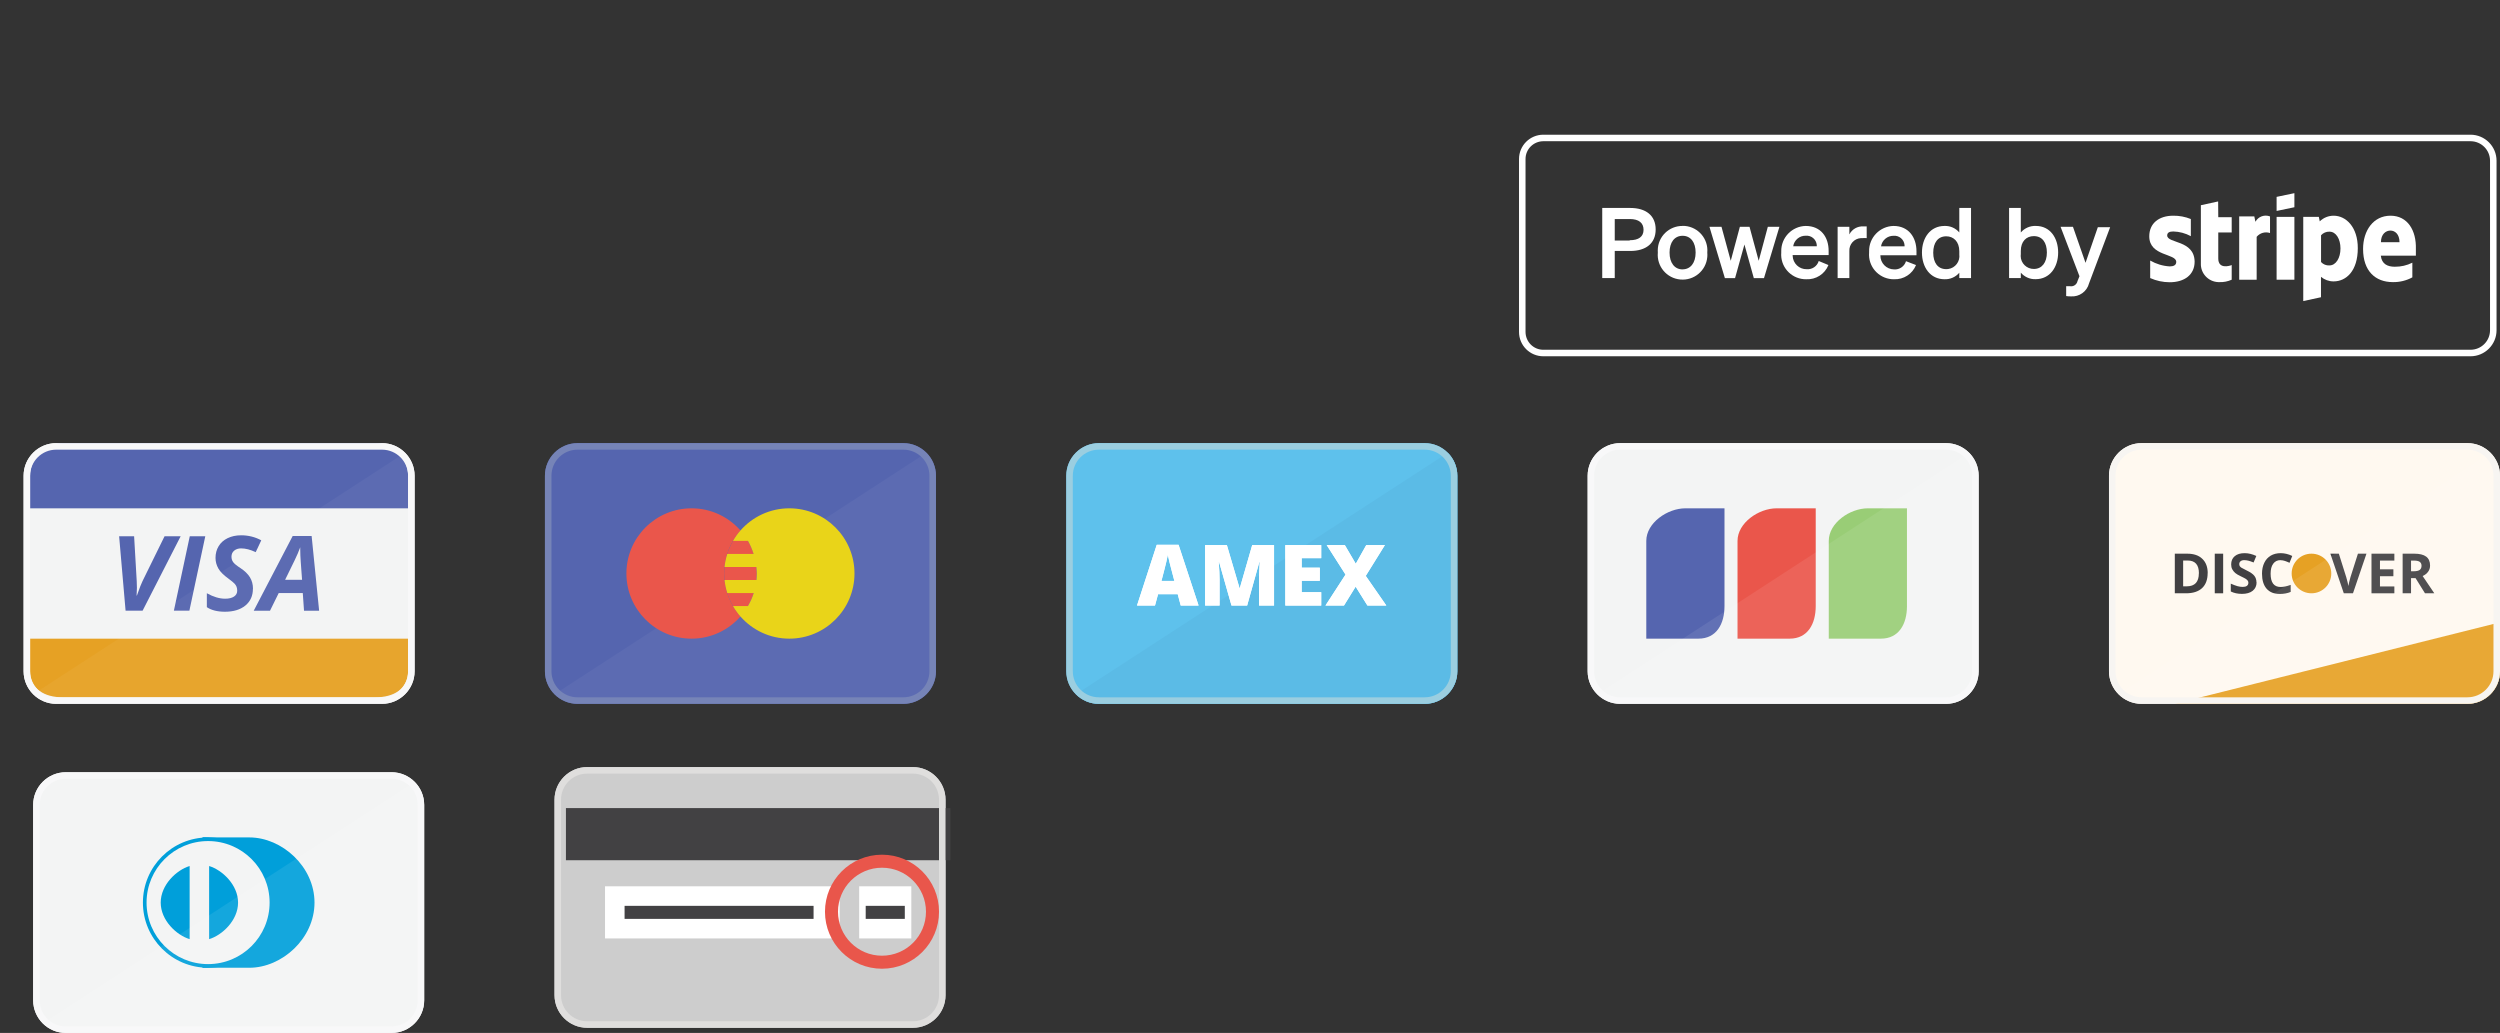
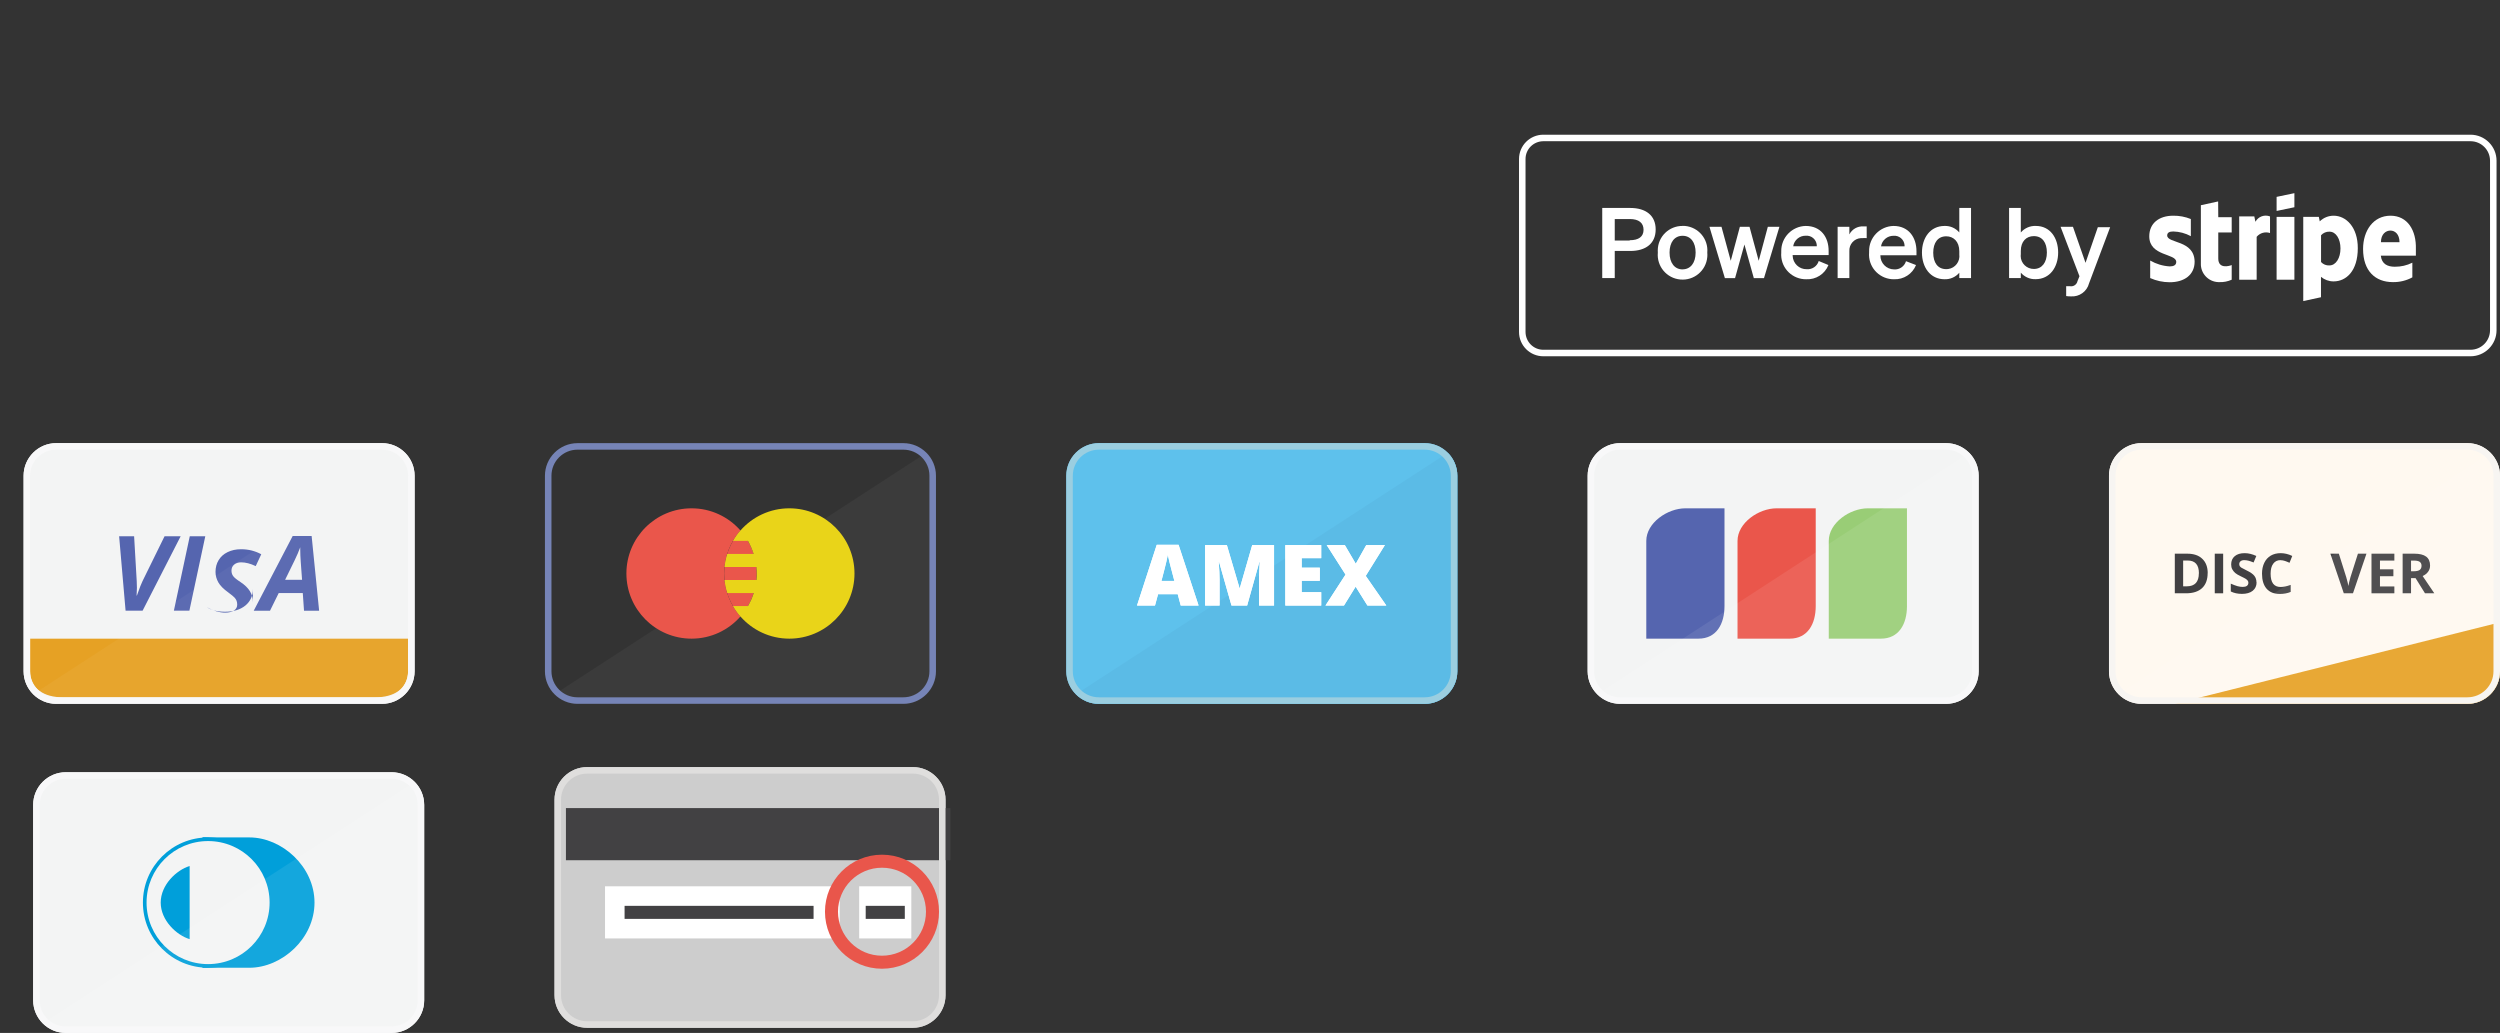
<svg xmlns="http://www.w3.org/2000/svg" id="Layer_1" data-name="Layer 1" viewBox="0 0 383.62 158.5">
  <rect x="0" y="0" width="383.62" height="158.5" fill="#333333" stroke="none" />
  <defs>
    <style>
      .cls-1, .cls-2 {
        fill: none;
      }

      .cls-3 {
        fill: #f3f4f4;
      }

      .cls-4 {
        fill: #f7f5f2;
      }

      .cls-5 {
        fill: #f8f8f9;
      }

      .cls-6 {
        fill: #009fda;
      }

      .cls-7 {
        fill: #ea564b;
      }

      .cls-8 {
        fill: #e9d419;
      }

      .cls-9, .cls-10, .cls-11 {
        fill: #fff;
      }

      .cls-12 {
        fill: #fff9f0;
      }

      .cls-13 {
        fill: #e6a124;
      }

      .cls-14 {
        fill: #9bcee0;
      }

      .cls-15 {
        fill: #cdcdcd;
      }

      .cls-16 {
        fill: #dfdedd;
      }

      .cls-17 {
        fill: #424143;
      }

      .cls-18 {
        fill: #414042;
      }

      .cls-19 {
        fill: #99cd76;
      }

      .cls-20 {
        fill: #5bbbe6;
      }

      .cls-21 {
        fill: #5565af;
      }

      .cls-22 {
        fill: #5ec1ec;
      }

      .cls-23 {
        fill: #7684b7;
      }

      .cls-2 {
        stroke: #e9564b;
        stroke-miterlimit: 10;
        stroke-width: 2px;
      }

      .cls-10 {
        opacity: .08;
      }

      .cls-10, .cls-11 {
        isolation: isolate;
      }

      .cls-11 {
        opacity: .04;
      }
    </style>
  </defs>
  <rect class="cls-1" width="383.09" height="83" />
  <g>
    <path class="cls-22" d="M223.62,103c0,2.75-2.25,5-5,5h-50c-2.75,0-5-2.25-5-5v-30c0-2.75,2.25-5,5-5h50c2.75,0,5,2.25,5,5v30Z" />
    <path class="cls-20" d="M222.16,69.47c.91,.91,1.47,2.16,1.47,3.53v30c0,1.38-.56,2.62-1.47,3.53-.91,.91-2.16,1.47-3.53,1.47h-50c-1.38,0-2.62-.56-3.53-1.47l57.06-37.06Z" />
    <g>
      <path class="cls-9" d="M181.18,92.92l-.46-1.74h-3.02l-.47,1.74h-2.76l3.03-9.32h3.35l3.07,9.32h-2.74Zm-.98-3.8l-.4-1.52c-.09-.34-.21-.77-.34-1.31-.13-.54-.22-.92-.26-1.15-.04,.22-.11,.57-.23,1.07s-.36,1.47-.75,2.93h1.98Z" />
      <path class="cls-9" d="M188.97,92.92l-1.9-6.68h-.06c.09,1.14,.13,2.02,.13,2.65v4.03h-2.22v-9.28h3.34l1.94,6.59h.05l1.9-6.59h3.35v9.28h-2.3v-4.07c0-.21,0-.45,.01-.7s.04-.89,.09-1.9h-.06l-1.87,6.67h-2.39Z" />
      <path class="cls-9" d="M202.74,92.92h-5.51v-9.28h5.51v2.01h-3v1.46h2.78v2.01h-2.78v1.75h3v2.04Z" />
      <path class="cls-9" d="M212.73,92.92h-2.9l-1.81-2.9-1.79,2.9h-2.84l3.08-4.75-2.89-4.53h2.78l1.68,2.87,1.61-2.87h2.86l-2.94,4.73,3.16,4.55Z" />
    </g>
    <g>
      <path class="cls-9" d="M181.18,92.92l-.46-1.74h-3.02l-.47,1.74h-2.76l3.03-9.32h3.35l3.07,9.32h-2.74Zm-.98-3.8l-.4-1.52c-.09-.34-.21-.77-.34-1.31-.13-.54-.22-.92-.26-1.15-.04,.22-.11,.57-.23,1.07s-.36,1.47-.75,2.93h1.98Z" />
      <path class="cls-9" d="M188.97,92.92l-1.9-6.68h-.06c.09,1.14,.13,2.02,.13,2.65v4.03h-2.22v-9.28h3.34l1.94,6.59h.05l1.9-6.59h3.35v9.28h-2.3v-4.07c0-.21,0-.45,.01-.7s.04-.89,.09-1.9h-.06l-1.87,6.67h-2.39Z" />
      <path class="cls-9" d="M202.74,92.92h-5.51v-9.28h5.51v2.01h-3v1.46h2.78v2.01h-2.78v1.75h3v2.04Z" />
      <path class="cls-9" d="M212.73,92.92h-2.9l-1.81-2.9-1.79,2.9h-2.84l3.08-4.75-2.89-4.53h2.78l1.68,2.87,1.61-2.87h2.86l-2.94,4.73,3.16,4.55Z" />
    </g>
  </g>
  <path class="cls-14" d="M218.62,69c2.21,0,4,1.79,4,4v30c0,2.21-1.79,4-4,4h-50c-2.21,0-4-1.79-4-4v-30c0-2.21,1.79-4,4-4h50m0-1h-50c-2.75,0-5,2.25-5,5v30c0,2.75,2.25,5,5,5h50c2.75,0,5-2.25,5-5v-30c0-2.75-2.25-5-5-5h0Z" />
-   <path class="cls-21" d="M143.62,103c0,2.75-2.25,5-5,5h-50c-2.75,0-5-2.25-5-5v-30c0-2.75,2.25-5,5-5h50c2.75,0,5,2.25,5,5v30Z" />
  <path class="cls-11" d="M142.16,69.47c.91,.91,1.47,2.16,1.47,3.53v30c0,1.38-.56,2.62-1.47,3.53-.91,.91-2.16,1.47-3.53,1.47h-50c-1.38,0-2.62-.56-3.53-1.47l57.06-37.06Z" />
  <g>
    <path class="cls-7" d="M113.62,81.4c-1.83-2.08-4.51-3.4-7.5-3.4-5.52,0-10,4.48-10,10s4.48,10,10,10c2.99,0,5.67-1.32,7.5-3.4-1.55-1.76-2.5-4.07-2.5-6.6s.95-4.84,2.5-6.6Z" />
    <path class="cls-7" d="M113.62,81.4c-1.55,1.76-2.5,4.07-2.5,6.6s.95,4.84,2.5,6.6c1.55-1.76,2.5-4.07,2.5-6.6s-.95-4.84-2.5-6.6Z" />
  </g>
  <path class="cls-8" d="M121.12,78c-2.99,0-5.67,1.32-7.5,3.4-.43,.49-.81,1.03-1.14,1.6h2.29c.36,.62,.65,1.3,.87,2h-4.04c-.2,.64-.35,1.31-.42,2h4.88c.03,.33,.07,.66,.07,1s-.02,.67-.05,1h-4.9c.07,.69,.22,1.36,.42,2h4.06c-.22,.7-.52,1.37-.89,2h-2.29c.33,.57,.71,1.11,1.14,1.6,1.83,2.08,4.51,3.4,7.5,3.4,5.52,0,10-4.48,10-10,0-5.52-4.48-10-10-10Z" />
  <path class="cls-23" d="M138.62,69c2.21,0,4,1.79,4,4v30c0,2.21-1.79,4-4,4h-50c-2.21,0-4-1.79-4-4v-30c0-2.21,1.79-4,4-4h50m0-1h-50c-2.75,0-5,2.25-5,5v30c0,2.75,2.25,5,5,5h50c2.75,0,5-2.25,5-5v-30c0-2.75-2.25-5-5-5h0Z" />
  <path class="cls-3" d="M303.62,103c0,2.75-2.25,5-5,5h-50c-2.75,0-5-2.25-5-5v-30c0-2.75,2.25-5,5-5h50c2.75,0,5,2.25,5,5v30Z" />
  <g>
    <g>
      <path class="cls-21" d="M260.62,98h-8v-15c0-2.76,3.24-5,6-5h6v15c0,2.76-1.24,5-4,5Z" />
      <path class="cls-7" d="M274.62,98h-8v-15c0-2.76,3.24-5,6-5h6v15c0,2.76-1.24,5-4,5Z" />
      <path class="cls-19" d="M288.62,98h-8v-15c0-2.76,3.24-5,6-5h6v15c0,2.76-1.24,5-4,5Z" />
    </g>
    <path class="cls-10" d="M302.16,69.47c.91,.91,1.47,2.16,1.47,3.53v30c0,1.38-.56,2.62-1.47,3.53-.91,.91-2.16,1.47-3.53,1.47h-50c-1.38,0-2.62-.56-3.53-1.47l57.06-37.06Z" />
    <path class="cls-5" d="M298.62,69c2.21,0,4,1.79,4,4v30c0,2.21-1.79,4-4,4h-50c-2.21,0-4-1.79-4-4v-30c0-2.21,1.79-4,4-4h50m0-1h-50c-2.75,0-5,2.25-5,5v30c0,2.75,2.25,5,5,5h50c2.75,0,5-2.25,5-5v-30c0-2.75-2.25-5-5-5h0Z" />
  </g>
  <path class="cls-3" d="M65.09,153.5c0,2.75-2.25,5-5,5H10.09c-2.75,0-5-2.25-5-5v-30c0-2.75,2.25-5,5-5H60.09c2.75,0,5,2.25,5,5v30Z" />
  <g>
    <g>
      <circle class="cls-6" cx="31.93" cy="138.5" r="10" />
      <path class="cls-6" d="M31.09,128.5c5,0,10,4.48,10,10s-5,10-10,10v-20Z" />
      <path class="cls-6" d="M31.09,148.5v-20h7.17c5,0,10,4.48,10,10s-5,10-10,10h-7.17Z" />
      <circle class="cls-3" cx="31.93" cy="138.5" r="9.44" />
-       <path class="cls-6" d="M36.53,138.5c0-2.73-2.44-5.01-4.44-5.61v11.22c2-.6,4.44-2.88,4.44-5.61Z" />
      <path class="cls-6" d="M24.66,138.5c0,2.73,2.44,5.01,4.44,5.61v-11.22c-2,.6-4.44,2.88-4.44,5.61Z" />
    </g>
    <path class="cls-10" d="M63.62,119.97c.91,.91,1.47,2.16,1.47,3.53v30c0,1.38-.56,2.62-1.47,3.53s-2.16,1.47-3.53,1.47H10.09c-1.38,0-2.62-.56-3.53-1.47l57.06-37.06Z" />
    <path class="cls-5" d="M60.09,119.5c2.21,0,4,1.79,4,4v30c0,2.21-1.79,4-4,4H10.09c-2.21,0-4-1.79-4-4v-30c0-2.21,1.79-4,4-4H60.09m0-1H10.09c-2.75,0-5,2.25-5,5v30c0,2.75,2.25,5,5,5H60.09c2.75,0,5-2.25,5-5v-30c0-2.75-2.25-5-5-5h0Z" />
  </g>
  <path class="cls-12" d="M383.62,103c0,2.75-2.25,5-5,5h-50c-2.75,0-5-2.25-5-5v-30c0-2.75,2.25-5,5-5h50c2.75,0,5,2.25,5,5v30Z" />
  <g>
    <path class="cls-18" d="M338.76,87.94c0,1-.29,1.77-.85,2.3-.57,.53-1.39,.8-2.47,.8h-1.72v-6.08h1.91c.99,0,1.77,.26,2.31,.79,.55,.52,.83,1.26,.83,2.2Zm-1.34,.03c0-1.31-.58-1.96-1.73-1.96h-.69v3.96h.55c1.24,0,1.86-.67,1.86-2Z" />
    <path class="cls-18" d="M339.85,91.04v-6.08h1.29v6.08h-1.29Z" />
    <path class="cls-18" d="M346.27,89.35c0,.55-.2,.98-.59,1.3-.4,.32-.95,.48-1.65,.48-.65,0-1.22-.12-1.72-.37v-1.2c.41,.18,.76,.31,1.04,.39,.28,.07,.55,.11,.78,.11,.28,0,.5-.05,.65-.16,.15-.11,.23-.27,.23-.48,0-.12-.03-.23-.1-.32-.07-.09-.16-.18-.29-.27-.13-.08-.39-.22-.79-.41-.37-.17-.65-.34-.84-.5-.19-.16-.33-.35-.45-.56s-.17-.46-.17-.75c0-.54,.18-.96,.55-1.27,.37-.31,.87-.46,1.51-.46,.32,0,.62,.04,.9,.11,.29,.07,.59,.18,.9,.32l-.42,1c-.33-.13-.6-.23-.81-.28-.21-.05-.42-.08-.63-.08-.24,0-.43,.06-.56,.17-.13,.11-.2,.26-.2,.45,0,.11,.03,.21,.08,.3,.05,.08,.14,.17,.25,.24s.39,.22,.82,.43c.57,.27,.96,.55,1.17,.82,.21,.27,.32,.61,.32,1Z" />
    <path class="cls-18" d="M349.95,85.95c-.49,0-.86,.18-1.13,.55-.27,.36-.4,.88-.4,1.53,0,1.36,.51,2.04,1.53,2.04,.43,0,.94-.1,1.55-.32v1.08c-.5,.21-1.06,.31-1.67,.31-.89,0-1.56-.27-2.03-.81-.47-.54-.7-1.31-.7-2.31,0-.63,.12-1.19,.35-1.66,.23-.48,.56-.84,.99-1.1,.43-.25,.94-.38,1.52-.38s1.19,.14,1.78,.43l-.42,1.05c-.23-.11-.46-.2-.69-.28-.23-.08-.46-.12-.68-.12Z" />
    <path class="cls-18" d="M361.83,84.96h1.3l-2.07,6.08h-1.41l-2.06-6.08h1.3l1.14,3.62c.06,.21,.13,.46,.2,.75,.07,.29,.11,.48,.13,.59,.03-.26,.13-.7,.31-1.34l1.15-3.62Z" />
    <path class="cls-18" d="M367.41,91.04h-3.51v-6.08h3.51v1.06h-2.21v1.34h2.06v1.06h-2.06v1.57h2.21v1.07Z" />
    <path class="cls-18" d="M369.97,88.71v2.33h-1.29v-6.08h1.77c.83,0,1.44,.15,1.84,.45,.4,.3,.6,.76,.6,1.37,0,.36-.1,.68-.3,.95-.2,.28-.48,.5-.84,.66,.92,1.37,1.51,2.25,1.79,2.65h-1.43l-1.45-2.33h-.69Zm0-1.05h.42c.41,0,.71-.07,.9-.2,.19-.14,.29-.35,.29-.64s-.1-.49-.3-.62-.51-.18-.92-.18h-.39v1.64h0Z" />
-     <circle class="cls-13" cx="354.69" cy="88" r="3.04" />
  </g>
  <path class="cls-13" d="M383.62,95.5v7.5c0,.69-.14,1.34-.39,1.94-.26,.6-.62,1.14-1.07,1.59s-.99,.82-1.59,1.07c-.6,.25-1.25,.39-1.94,.39h-44.91l49.91-12.5Z" />
  <path class="cls-10" d="M382.16,69.47c.91,.91,1.47,2.16,1.47,3.53v30c0,1.38-.56,2.62-1.47,3.53-.91,.91-2.16,1.47-3.53,1.47h-50c-1.38,0-2.62-.56-3.53-1.47l57.06-37.06Z" />
  <path class="cls-4" d="M378.62,69c2.21,0,4,1.79,4,4v30c0,2.21-1.79,4-4,4h-50c-2.21,0-4-1.79-4-4v-30c0-2.21,1.79-4,4-4h50m0-1h-50c-2.75,0-5,2.25-5,5v30c0,2.75,2.25,5,5,5h50c2.75,0,5-2.25,5-5v-30c0-2.75-2.25-5-5-5h0Z" />
  <path class="cls-3" d="M63.62,103c0,2.75-2.25,5-5,5H8.62c-2.75,0-5-2.25-5-5v-30c0-2.75,2.25-5,5-5H58.62c2.75,0,5,2.25,5,5v30Z" />
-   <path class="cls-21" d="M4.62,78v-5c0-2.75,2.25-5,5-5H57.62c2.75,0,5,2.25,5,5v5" />
  <path class="cls-13" d="M62.62,98v5c0,2.75-2.25,4-5,4H9.62c-2.75,0-5-1.25-5-4v-5" />
  <g>
    <path class="cls-21" d="M21.01,91.38c.41-1.15,.69-1.89,.86-2.21l3.38-6.88h2.47l-5.84,11.42h-2.61l-.99-11.42h2.3l.4,6.88c.02,.23,.03,.58,.03,1.04-.01,.54-.03,.93-.05,1.17h.06Z" />
    <path class="cls-21" d="M26.68,93.71l2.44-11.42h2.38l-2.44,11.42h-2.38Z" />
-     <path class="cls-21" d="M38.81,90.34c0,1.09-.39,1.95-1.16,2.58-.77,.63-1.82,.95-3.13,.95-1.15,0-2.08-.23-2.78-.7v-2.14c1,.56,1.94,.84,2.8,.84,.58,0,1.04-.11,1.37-.33,.33-.22,.49-.52,.49-.91,0-.22-.04-.42-.1-.59-.07-.17-.17-.33-.3-.47-.13-.15-.45-.41-.97-.8-.72-.52-1.23-1.02-1.52-1.53-.29-.51-.44-1.05-.44-1.63,0-.67,.16-1.27,.48-1.8,.32-.53,.78-.94,1.38-1.23,.6-.29,1.28-.44,2.06-.44,1.13,0,2.16,.26,3.1,.77l-.85,1.82c-.81-.39-1.56-.58-2.25-.58-.43,0-.79,.12-1.06,.35-.28,.23-.41,.55-.41,.93,0,.32,.09,.6,.26,.83,.17,.24,.56,.55,1.16,.94,.63,.42,1.1,.88,1.41,1.38,.31,.51,.47,1.09,.47,1.76Z" />
+     <path class="cls-21" d="M38.81,90.34c0,1.09-.39,1.95-1.16,2.58-.77,.63-1.82,.95-3.13,.95-1.15,0-2.08-.23-2.78-.7c1,.56,1.94,.84,2.8,.84,.58,0,1.04-.11,1.37-.33,.33-.22,.49-.52,.49-.91,0-.22-.04-.42-.1-.59-.07-.17-.17-.33-.3-.47-.13-.15-.45-.41-.97-.8-.72-.52-1.23-1.02-1.52-1.53-.29-.51-.44-1.05-.44-1.63,0-.67,.16-1.27,.48-1.8,.32-.53,.78-.94,1.38-1.23,.6-.29,1.28-.44,2.06-.44,1.13,0,2.16,.26,3.1,.77l-.85,1.82c-.81-.39-1.56-.58-2.25-.58-.43,0-.79,.12-1.06,.35-.28,.23-.41,.55-.41,.93,0,.32,.09,.6,.26,.83,.17,.24,.56,.55,1.16,.94,.63,.42,1.1,.88,1.41,1.38,.31,.51,.47,1.09,.47,1.76Z" />
    <path class="cls-21" d="M46.47,91h-3.7l-1.34,2.72h-2.5l5.98-11.47h2.91l1.15,11.47h-2.32l-.19-2.72Zm-.12-2.03l-.2-2.73c-.05-.68-.08-1.34-.08-1.98v-.28c-.23,.62-.51,1.29-.85,1.98l-1.47,3.01h2.6Z" />
  </g>
  <path class="cls-11" d="M62.16,69.47c.91,.91,1.47,2.16,1.47,3.53v30c0,1.38-.56,2.62-1.47,3.53s-2.16,1.47-3.53,1.47H8.62c-1.38,0-2.62-.56-3.53-1.47l57.06-37.06Z" />
  <path class="cls-5" d="M58.62,69c2.21,0,4,1.79,4,4v30c0,2.21-1.79,4-4,4H8.62c-2.21,0-4-1.79-4-4v-30c0-2.21,1.79-4,4-4H58.62m0-1H8.62c-2.75,0-5,2.25-5,5v30c0,2.75,2.25,5,5,5H58.62c2.75,0,5-2.25,5-5v-30c0-2.75-2.25-5-5-5h0Z" />
  <g>
    <path class="cls-15" d="M145.09,152.71c0,2.75-2.25,5-5,5h-50c-2.75,0-5-2.25-5-5v-30c0-2.75,2.25-5,5-5h50c2.75,0,5,2.25,5,5v30Z" />
    <rect class="cls-17" x="86.84" y="124" width="59" height="8" />
    <rect class="cls-9" x="92.84" y="136" width="36" height="8" />
    <rect class="cls-17" x="95.84" y="139" width="29" height="2" />
    <path class="cls-16" d="M140.09,118.71c2.21,0,4,1.79,4,4v30c0,2.21-1.79,4-4,4h-50c-2.21,0-4-1.79-4-4v-30c0-2.21,1.79-4,4-4h50m0-1h-50c-2.75,0-5,2.25-5,5v30c0,2.75,2.25,5,5,5h50c2.75,0,5-2.25,5-5v-30c0-2.75-2.25-5-5-5h0Z" />
    <rect class="cls-9" x="131.84" y="136" width="8" height="8" />
    <rect class="cls-17" x="132.84" y="139" width="6" height="2" />
    <circle class="cls-2" cx="135.34" cy="139.9" r="7.75" />
  </g>
  <path class="cls-9" d="M379.09,20.67H236.82c-2.06,0-3.73,1.67-3.73,3.73h0v26.54c0,2.06,1.67,3.73,3.73,3.73h142.27c2.21,0,4-1.79,4-4V24.67c0-2.21-1.79-4-4-4Zm3,30c0,1.66-1.34,3-3,3H236.82c-1.51,0-2.72-1.22-2.73-2.73V24.4c0-1.51,1.22-2.72,2.73-2.73h142.27c1.66,0,3,1.34,3,3v26Z" />
  <path class="cls-9" d="M250.16,31.91h-4.3v10.76h1.92v-4.16h2.38c2.4,0,3.9-1.16,3.9-3.3s-1.5-3.3-3.9-3.3Zm-.1,5h-2.28v-3.3h2.31c1.38,0,2.11,.59,2.11,1.65s-.76,1.6-2.11,1.6l-.03,.05Z" />
  <path class="cls-9" d="M258.19,34.67c-2.08-.02-3.79,1.64-3.81,3.73,0,.12,0,.24,.01,.36-.19,2.1,1.36,3.95,3.46,4.13,2.1,.19,3.95-1.36,4.13-3.46,.02-.22,.02-.45,0-.68,.18-2.07-1.35-3.89-3.42-4.08-.12-.01-.25-.02-.37-.01Zm0,6.67c-1.22,0-2-1-2-2.58s.76-2.58,2-2.58,2,1,2,2.58-.79,2.57-2,2.57h0Z" />
  <polygon class="cls-9" points="269.87 40.02 268.46 34.8 266.98 34.8 265.58 40.02 264.16 34.8 262.31 34.8 264.68 42.68 266.24 42.68 267.68 37.52 269.12 42.68 270.68 42.68 273.05 34.8 271.27 34.8 269.87 40.02" />
  <path class="cls-9" d="M277.09,34.67c-2.11,.04-3.8,1.79-3.76,3.9,0,.06,0,.13,0,.19-.17,2.09,1.39,3.91,3.48,4.08,.12,0,.23,.01,.35,.01,1.49,.08,2.86-.8,3.41-2.18l-1.49-.62c-.24,.8-1,1.32-1.83,1.26-1.17,.03-2.14-.9-2.17-2.07,0-.03,0-.07,0-.1h5.52v-.6c.02-2.16-1.2-3.87-3.52-3.87Zm-1.93,3.13c.14-.95,.97-1.65,1.93-1.63,.86-.07,1.61,.56,1.69,1.42,0,.07,0,.13,0,.2h-3.62Z" />
  <path class="cls-9" d="M283.78,35.97v-1.17h-1.8v7.87h1.8v-4.13c-.06-1.04,.73-1.94,1.77-2,.08,0,.15,0,.23,0,.22-.02,.44-.02,.66,0v-1.8h-.51c-.9-.05-1.74,.43-2.15,1.23Z" />
  <path class="cls-9" d="M290.57,34.67c-2.11,.04-3.8,1.79-3.76,3.9,0,.06,0,.13,0,.19-.17,2.09,1.39,3.91,3.48,4.08,.12,0,.23,.01,.35,.01,1.47,.06,2.82-.81,3.37-2.18l-1.54-.59c-.24,.8-1,1.32-1.83,1.26-1.17-.01-2.11-.97-2.1-2.14,0-.01,0-.02,0-.03h5.54v-.6c0-2.19-1.24-3.9-3.52-3.9Zm-1.93,3.13c.15-.94,.97-1.63,1.92-1.62,.86-.07,1.61,.56,1.69,1.42,0,.07,0,.13,0,.2h-3.61Z" />
  <path class="cls-9" d="M300.65,35.67c-.56-.66-1.39-1.03-2.26-1-2.21,0-3.47,1.85-3.47,4.09s1.26,4.09,3.47,4.09c.87,.03,1.7-.34,2.26-1v.82h1.8v-10.76h-1.8v3.76Zm0,3.35c.15,1.09-.61,2.11-1.7,2.26-.1,.01-.2,.02-.3,.02-1.31,0-2-1-2-2.52s.7-2.52,2-2.52c1.11,0,2,.81,2,2.29v.47Z" />
  <path class="cls-9" d="M312.4,34.67c-.88-.04-1.73,.33-2.31,1v-3.76h-1.8v10.76h1.8v-.83c.57,.66,1.4,1.03,2.27,1,2.2,0,3.46-1.86,3.46-4.09s-1.22-4.08-3.42-4.08Zm-.31,6.6c-1.1,.01-2.01-.88-2.02-1.98,0-.1,0-.2,.02-.3v-.47c0-1.48,.84-2.29,2-2.29,1.3,0,2,1,2,2.52s-.75,2.52-2,2.52Z" />
  <path class="cls-9" d="M320.02,40.33l-1.93-5.53h-1.9l2.9,7.59-.3,.74c-.11,.53-.61,.88-1.14,.79-.2,.01-.4,.01-.6,0v1.51c.24,.04,.49,.05,.73,.05,1.29,.09,2.46-.75,2.78-2l3.24-8.62h-1.89l-1.89,5.47Z" />
  <path class="cls-9" d="M358.09,33.1c-.8,0-1.56,.31-2.13,.87l-.14-.69h-2.39v12.92l2.72-.59v-3.13c.54,.45,1.22,.7,1.93,.7,1.94,0,3.72-1.59,3.72-5.11,0-3.22-1.8-4.97-3.71-4.97Zm-.65,7.63c-.48,.03-.95-.16-1.28-.52v-4.11c.33-.37,.81-.57,1.3-.55,1,0,1.68,1.13,1.68,2.58s-.69,2.6-1.7,2.6Z" />
  <path class="cls-9" d="M366.82,33.1c-2.62,0-4.21,2.26-4.21,5.11,0,3.37,1.88,5.08,4.56,5.08,1.05,.02,2.08-.23,3-.73v-2.25c-.84,.42-1.76,.63-2.7,.62-1.08,0-2-.39-2.14-1.7h5.38v-1c.09-2.87-1.27-5.13-3.89-5.13Zm-1.47,4.07c0-1.26,.77-1.79,1.45-1.79s1.4,.53,1.4,1.79h-2.85Z" />
  <path class="cls-9" d="M346.09,34.03l-.17-.82h-2.32v9.71h2.68v-6.58c.5-.6,1.31-.83,2.05-.58v-2.55c-.85-.33-1.81,.02-2.24,.82Z" />
  <path class="cls-9" d="M332.55,36.13c0-.44,.36-.61,.93-.61,.94,.02,1.87,.27,2.7,.72v-2.63c-.86-.35-1.78-.52-2.7-.51-2.21,0-3.68,1.18-3.68,3.16,0,3.1,4.14,2.6,4.14,3.93,0,.52-.44,.69-1,.69-1.06-.06-2.08-.37-3-.9v2.69c.94,.42,1.97,.64,3,.64,2.26,0,3.82-1.15,3.82-3.16-.05-3.36-4.21-2.76-4.21-4.02Z" />
  <path class="cls-9" d="M340.37,30.91l-2.65,.58v8.93c-.06,1.53,1.14,2.81,2.67,2.87,.05,0,.1,0,.15,0,.66,.03,1.31-.1,1.91-.37v-2.25c-.35,.15-2.06,.66-2.06-1v-4h2.06v-2.34h-2.06l-.02-2.42Z" />
  <polygon class="cls-9" points="349.34 32.37 352.07 31.8 352.07 29.64 349.34 30.21 349.34 32.37" />
  <rect class="cls-9" x="349.34" y="33.28" width="2.73" height="9.64" />
</svg>